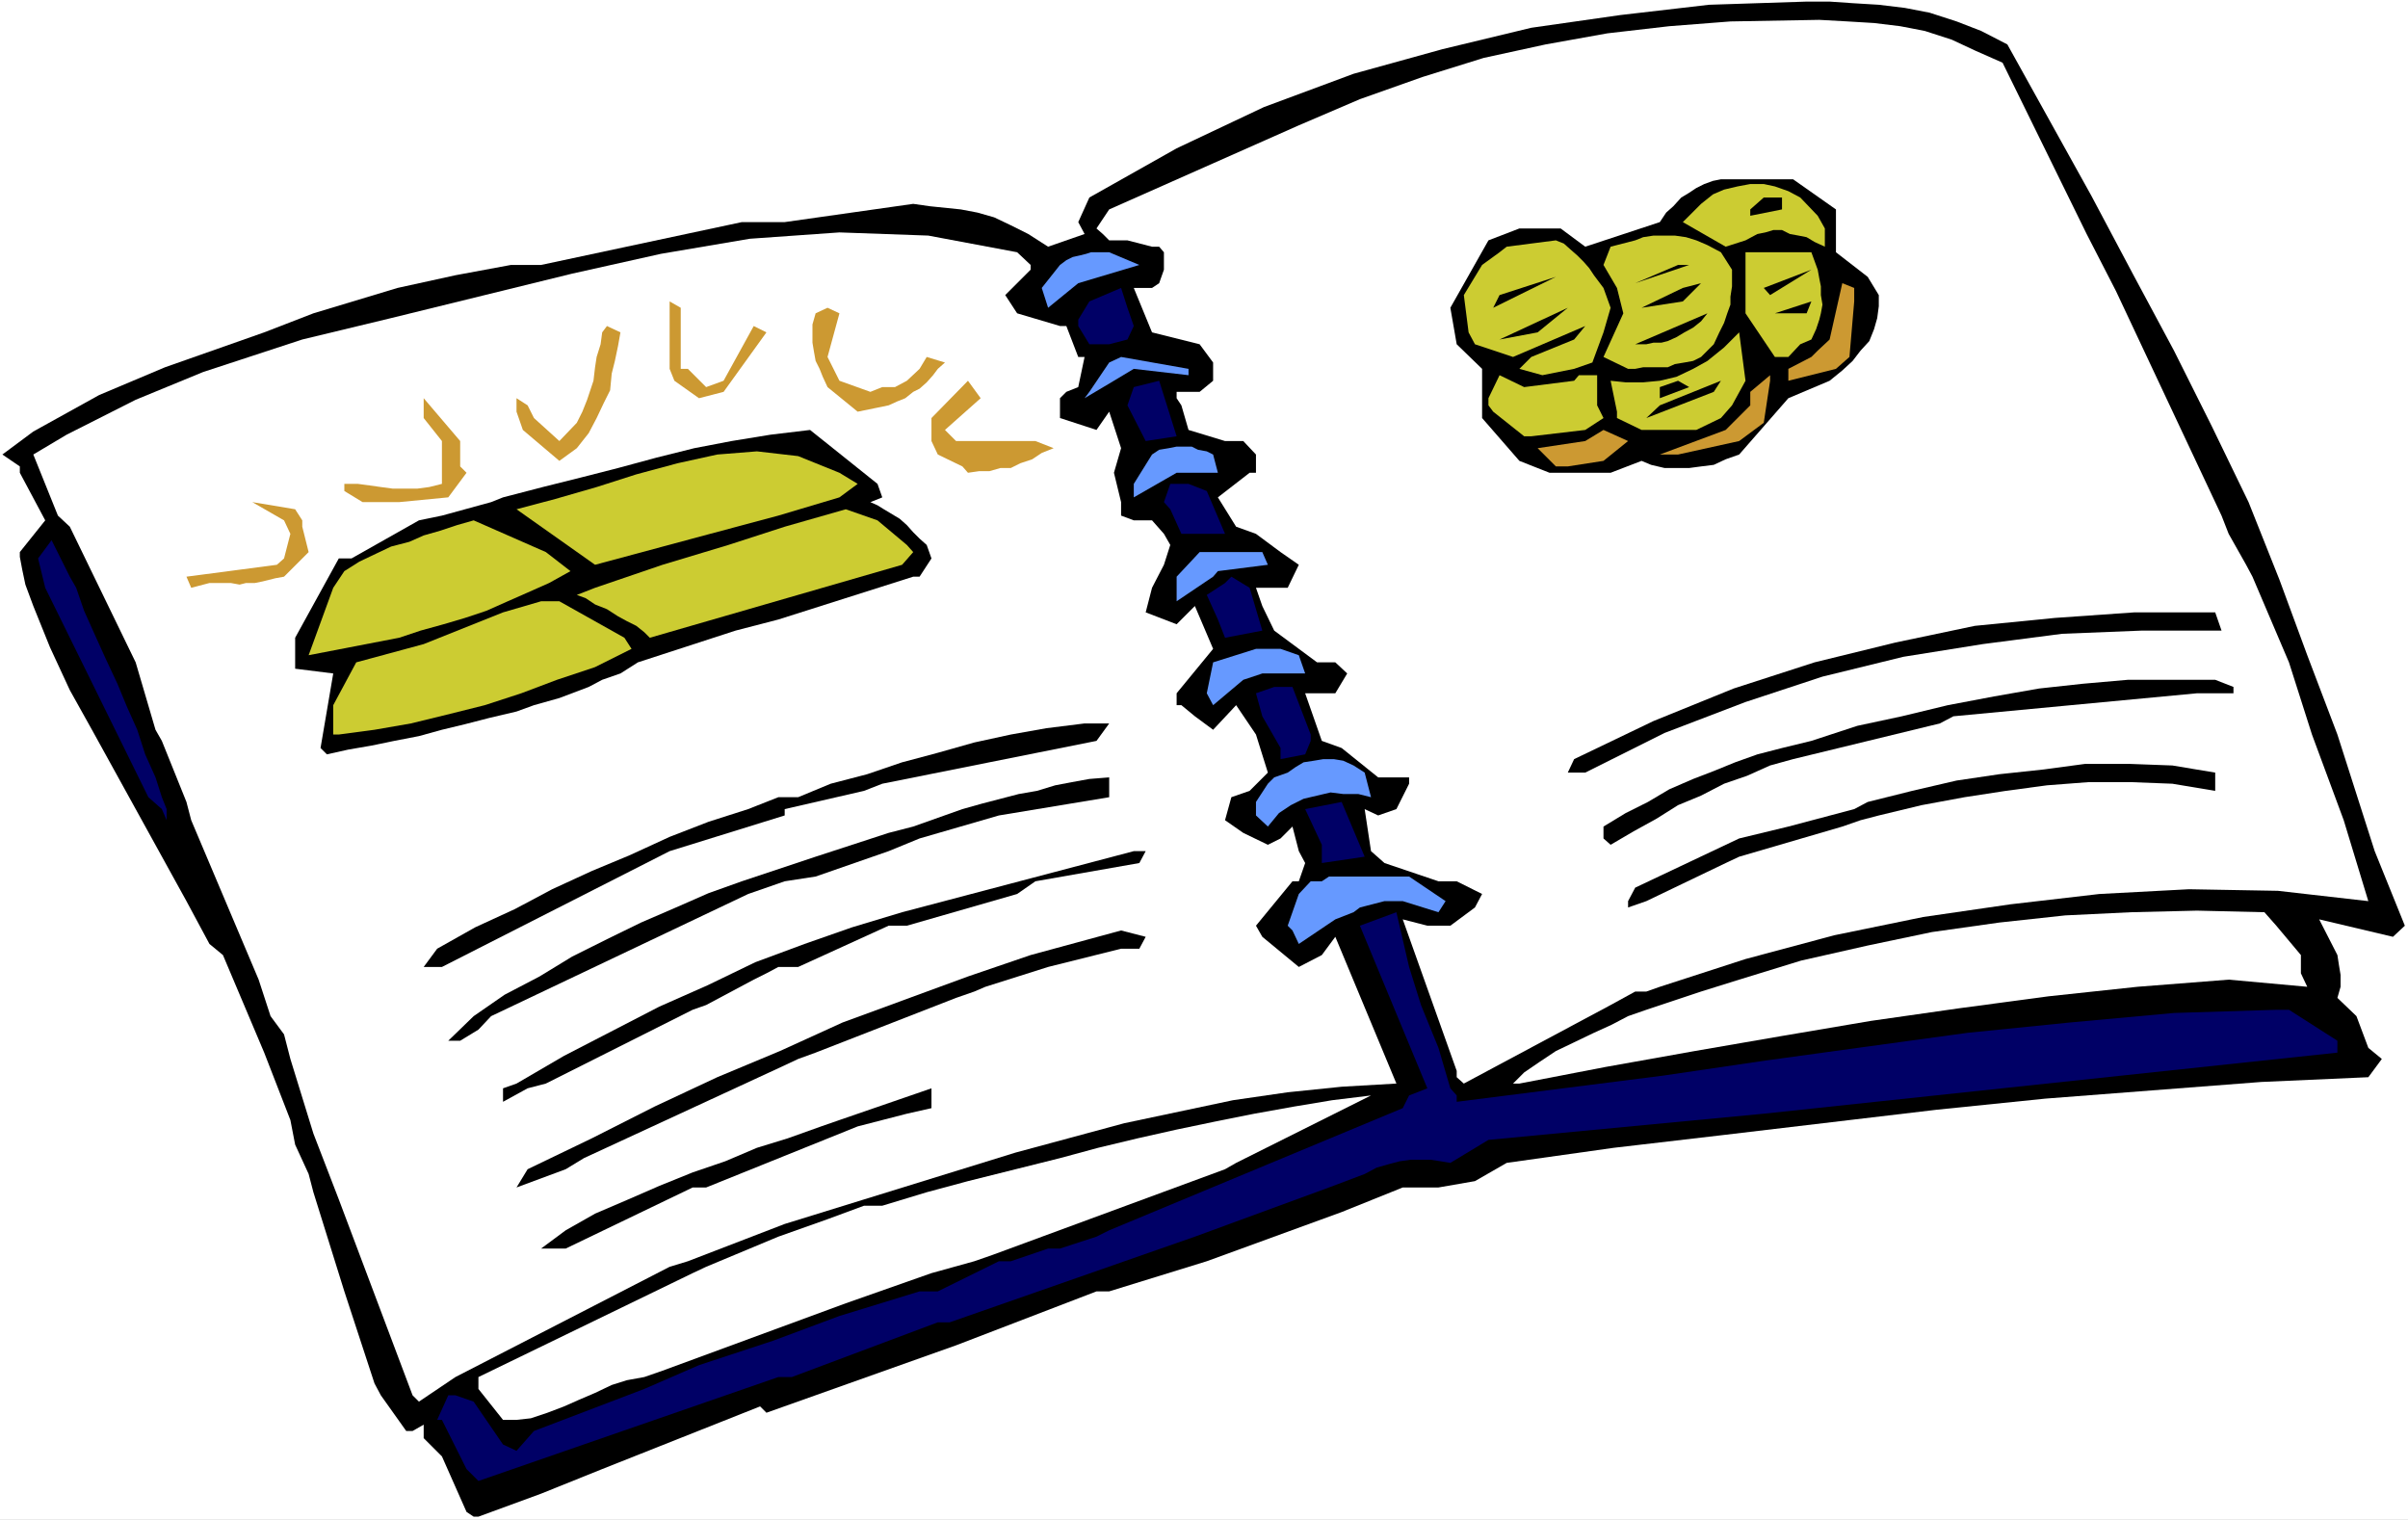
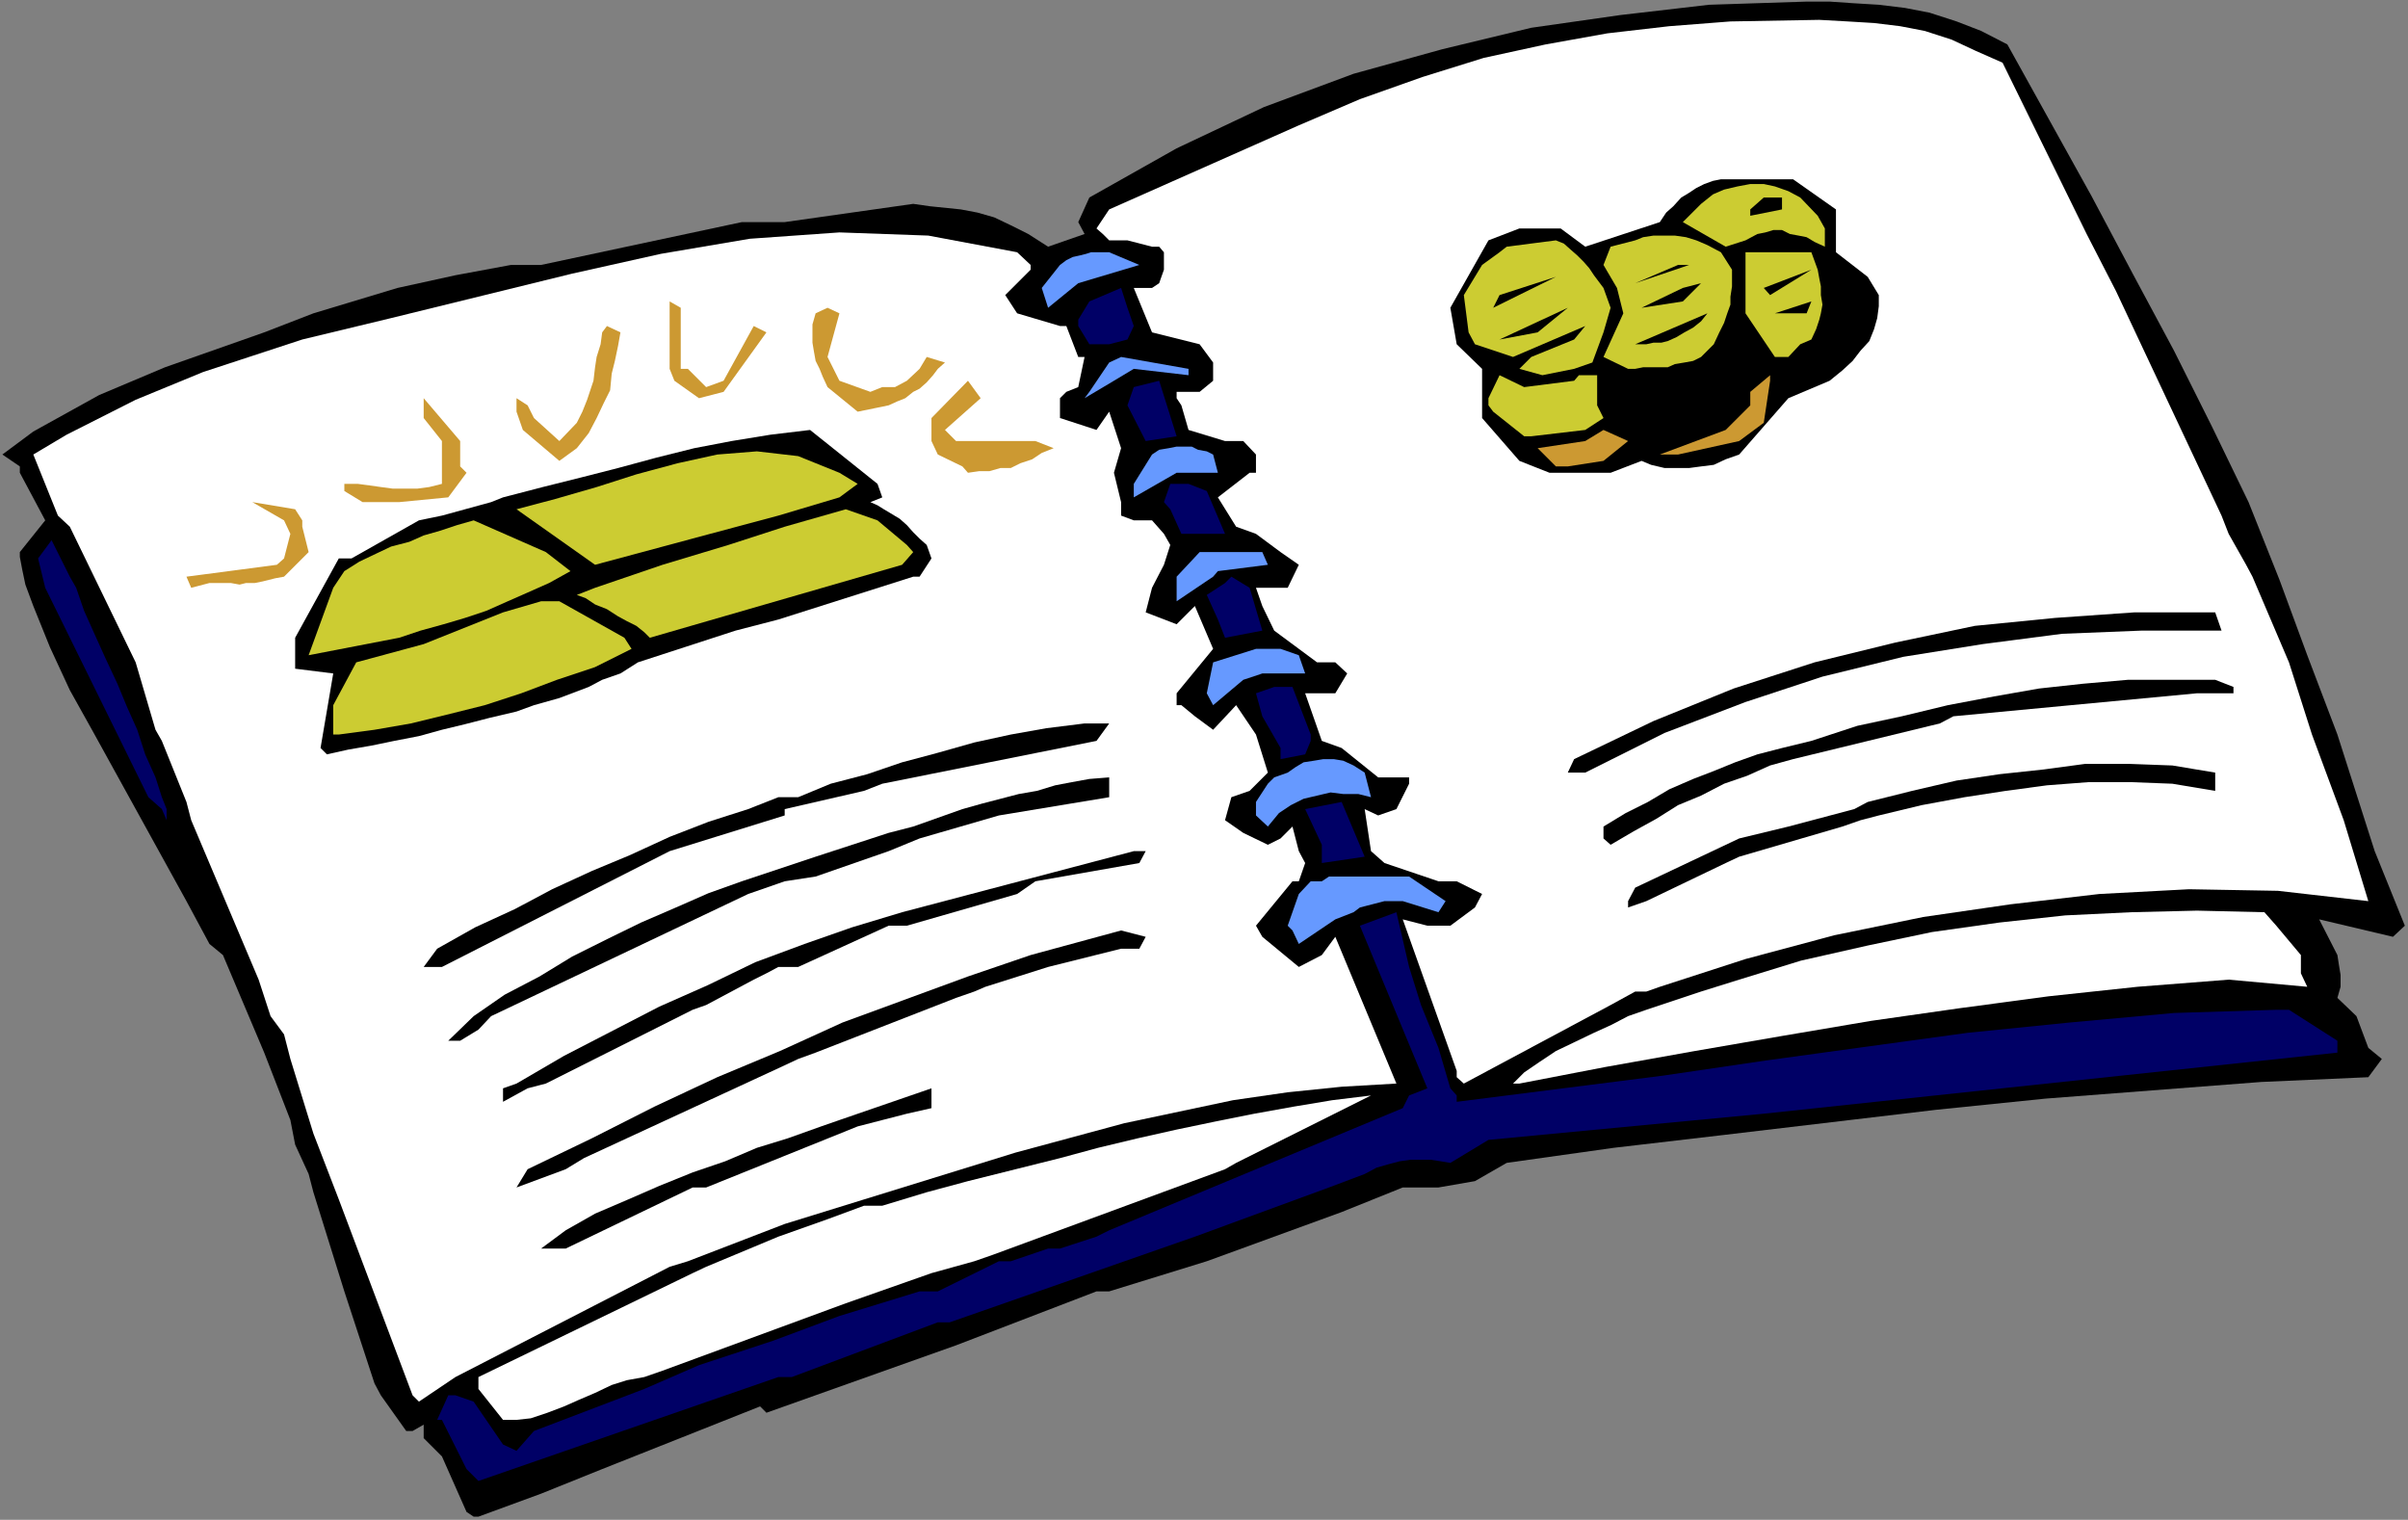
<svg xmlns="http://www.w3.org/2000/svg" xmlns:ns1="http://sodipodi.sourceforge.net/DTD/sodipodi-0.dtd" xmlns:ns2="http://www.inkscape.org/namespaces/inkscape" version="1.0" width="129.766mm" height="81.899mm" id="svg60" ns1:docname="Book - Gold.wmf">
  <rect width="100%" height="100%" fill="#808080" stroke="none" />
  <ns1:namedview id="namedview60" pagecolor="#ffffff" bordercolor="#000000" borderopacity="0.25" ns2:showpageshadow="2" ns2:pageopacity="0.0" ns2:pagecheckerboard="0" ns2:deskcolor="#d1d1d1" ns2:document-units="mm" />
  <defs id="defs1">
    <pattern id="WMFhbasepattern" patternUnits="userSpaceOnUse" width="6" height="6" x="0" y="0" />
  </defs>
-   <path style="fill:#ffffff;fill-opacity:1;fill-rule:evenodd;stroke:none" d="M 0,309.541 H 490.455 V 0 H 0 Z" id="path1" />
  <path style="fill:#000000;fill-opacity:1;fill-rule:evenodd;stroke:none" d="m 96.475,308.895 -1.454,-0.969 -5.01,-11.309 -3.717,-3.716 v -2.746 l -2.262,1.292 h -1.293 l -5.171,-7.27 -1.293,-2.423 -6.141,-18.741 -6.302,-20.195 -0.97,-3.716 -2.747,-5.978 -0.97,-5.008 -5.333,-13.732 -8.403,-19.871 -2.747,-2.262 -4.686,-8.724 -19.069,-34.573 -4.686,-8.401 -4.04,-8.724 -3.394,-8.401 -1.616,-4.362 -0.646,-3.07 -0.485,-2.585 v -0.969 L 9.211,105.981 4.04,96.287 V 94.995 L 0.485,92.572 6.787,87.886 20.2,80.455 33.613,74.8 53.813,67.692 63.832,63.815 80.962,58.645 92.758,56.06 104.07,53.96 h 6.141 l 40.885,-8.724 h 8.726 l 26.179,-3.716 3.394,0.485 6.302,0.646 3.394,0.646 3.394,0.969 3.394,1.616 3.555,1.777 4.04,2.585 7.434,-2.585 -1.293,-2.423 2.262,-5.008 17.776,-10.016 17.776,-8.401 18.261,-6.785 18.099,-5.008 18.099,-4.362 18.099,-2.585 18.099,-2.1 19.877,-0.646 h 4.686 l 4.686,0.323 5.333,0.323 5.333,0.646 5.01,0.969 5.494,1.777 5.01,1.939 5.333,2.746 17.13,30.857 8.403,15.832 8.403,15.671 7.757,15.509 7.434,15.348 6.302,15.832 5.656,15.348 6.141,16.156 7.595,23.749 6.141,15.186 -2.424,2.262 -15.029,-3.554 3.717,7.27 0.323,2.1 0.323,1.939 v 2.423 l -0.646,2.262 3.878,3.716 2.424,6.462 2.747,2.262 -2.747,3.716 -21.816,0.969 -43.955,3.393 -22.139,2.262 -43.632,5.17 -22.139,2.585 -21.816,3.07 -6.464,3.716 -7.434,1.292 h -7.272 l -12.443,5.008 -27.472,10.016 -19.877,6.139 h -2.586 l -28.603,10.986 -38.622,13.732 -1.293,-1.292 -32.158,12.763 -12.443,5.008 -12.766,4.685 z" id="path2" />
  <path style="fill:#000066;fill-opacity:1;fill-rule:evenodd;stroke:none" d="m 97.445,301.625 -2.424,-2.423 -5.01,-10.016 h -0.97 l 2.262,-5.008 h 1.454 l 3.717,1.292 5.979,8.724 2.747,1.292 3.555,-4.039 22.462,-8.562 11.15,-4.847 15.19,-5.008 13.413,-5.008 16.322,-5.008 h 3.717 l 12.443,-6.139 h 2.424 l 7.595,-2.585 h 2.424 l 7.434,-2.423 2.586,-1.292 59.792,-24.88 1.293,-2.585 3.717,-1.454 -13.736,-33.119 7.434,-2.746 2.586,11.147 2.424,7.755 3.555,8.724 2.424,8.239 1.293,1.454 v 1.292 l 42.016,-5.331 20.846,-3.07 41.208,-5.654 20.846,-2.1 21.17,-1.939 20.846,-0.646 h 2.586 l 9.858,6.301 v 2.423 l -116.837,12.44 -56.075,5.331 -7.757,4.685 -1.939,-0.323 -2.101,-0.323 h -4.04 l -2.262,0.323 -2.424,0.646 -2.262,0.646 -2.424,1.292 -7.272,2.746 -27.31,10.016 -49.934,17.448 h -2.424 l -29.734,11.147 h -2.747 z" id="path3" />
  <path style="fill:#ffffff;fill-opacity:1;fill-rule:evenodd;stroke:none" d="m 102.454,289.185 -5.01,-6.301 v -2.423 l 43.632,-21.164 2.747,-1.292 14.706,-6.139 10.019,-3.554 7.434,-2.746 h 3.717 l 9.05,-2.746 8.403,-2.262 18.746,-4.685 7.757,-2.1 8.08,-1.939 7.918,-1.777 7.757,-1.616 8.08,-1.616 8.08,-1.454 7.757,-1.292 7.918,-0.969 -27.472,13.732 -2.262,1.292 -47.349,17.448 -3.717,1.292 -8.726,2.423 -17.453,6.139 -37.33,13.732 -3.717,1.292 -3.555,0.646 -3.07,0.969 -3.394,1.616 -3.394,1.454 -2.909,1.292 -3.394,1.292 -3.394,1.131 -2.909,0.323 z" id="path4" />
  <path style="fill:#ffffff;fill-opacity:1;fill-rule:evenodd;stroke:none" d="m 84.032,284.177 -15.029,-39.904 -5.171,-13.409 -4.686,-15.186 -1.293,-5.008 -2.747,-3.716 -2.424,-7.432 -13.736,-32.473 -0.97,-3.716 -5.01,-12.44 -1.293,-2.262 -4.04,-13.732 -13.413,-27.626 -2.424,-2.262 -5.01,-12.44 6.787,-4.039 14.059,-7.108 13.736,-5.654 20.2,-6.624 18.099,-4.362 36.845,-9.047 18.099,-4.039 18.099,-3.07 18.261,-1.292 18.099,0.646 18.099,3.393 2.747,2.585 v 0.969 l -5.171,5.17 2.424,3.716 8.726,2.585 h 1.293 l 2.424,6.301 h 1.293 l -1.293,6.139 -2.424,0.969 -1.293,1.292 v 4.039 l 7.434,2.423 2.586,-3.716 2.424,7.432 -1.454,5.008 1.454,5.978 v 2.746 l 2.586,0.969 h 3.717 l 2.424,2.746 1.293,2.262 -1.293,4.039 -2.424,4.685 -1.293,5.008 6.302,2.423 3.717,-3.716 3.717,8.724 -7.434,9.047 v 2.423 h 0.97 l 2.747,2.262 3.717,2.746 4.686,-5.008 4.04,5.978 2.424,7.755 -3.717,3.716 -3.717,1.292 -1.293,4.685 3.717,2.585 5.01,2.423 2.586,-1.292 2.424,-2.423 1.293,5.008 1.293,2.423 -1.293,3.716 h -1.293 l -7.434,9.047 1.293,2.262 7.434,6.139 4.686,-2.423 2.747,-3.716 12.443,29.888 -11.15,0.646 -10.989,1.131 -11.15,1.616 -22.139,4.685 -22.139,5.978 -47.026,14.54 -19.715,7.593 -3.717,1.131 -43.632,22.456 -7.434,5.008 z" id="path5" />
  <path style="fill:#000000;fill-opacity:1;fill-rule:evenodd;stroke:none" d="m 110.211,254.289 5.01,-3.716 5.979,-3.393 6.787,-2.908 6.302,-2.746 6.787,-2.746 6.626,-2.262 6.464,-2.746 6.302,-1.939 6.787,-2.423 3.717,-1.292 18.746,-6.462 v 4.039 l -5.01,1.131 -10.019,2.585 -30.866,12.44 h -2.747 l -25.856,12.44 z" id="path6" />
  <path style="fill:#000000;fill-opacity:1;fill-rule:evenodd;stroke:none" d="m 105.201,241.849 2.262,-3.716 13.09,-6.301 12.766,-6.462 12.766,-5.978 12.766,-5.331 12.766,-5.816 12.766,-4.685 12.766,-4.685 12.766,-4.362 18.422,-5.008 5.01,1.292 -1.293,2.423 h -3.717 l -14.867,3.716 -12.766,4.039 -2.262,0.969 -3.717,1.292 -28.603,11.147 -3.555,1.292 -2.747,1.292 -40.885,18.902 -3.717,2.262 z" id="path7" />
  <path style="fill:#000000;fill-opacity:1;fill-rule:evenodd;stroke:none" d="m 102.454,224.401 v -2.746 l 2.747,-0.969 9.696,-5.654 9.696,-5.008 9.696,-5.008 9.858,-4.362 9.696,-4.685 10.019,-3.716 9.696,-3.393 10.181,-3.07 47.187,-12.44 h 2.424 l -1.293,2.423 -21.17,3.716 -3.717,2.585 -22.462,6.462 h -3.717 l -18.422,8.401 h -4.04 l -2.424,1.292 -2.586,1.292 -9.696,5.17 -2.747,0.969 -29.896,15.025 -3.717,0.969 z" id="path8" />
  <path style="fill:#ffffff;fill-opacity:1;fill-rule:evenodd;stroke:none" d="m 308.171,220.686 2.262,-2.262 3.07,-2.1 3.394,-2.262 3.717,-1.777 4.04,-1.939 3.555,-1.616 3.394,-1.777 3.717,-1.292 11.15,-3.716 7.757,-2.423 12.605,-3.877 13.574,-3.07 13.09,-2.746 13.736,-1.939 13.413,-1.454 13.413,-0.646 13.413,-0.323 13.736,0.323 2.424,2.746 5.01,5.978 v 3.716 l 1.293,2.746 -15.998,-1.454 -18.584,1.454 -18.099,1.939 -18.099,2.423 -18.099,2.585 -18.099,3.07 -17.776,3.07 -18.099,3.231 -17.614,3.393 z" id="path9" />
  <path style="fill:#ffffff;fill-opacity:1;fill-rule:evenodd;stroke:none" d="m 296.697,219.393 v -1.292 l -10.989,-30.857 5.01,1.292 h 4.686 l 5.01,-3.716 1.454,-2.746 -5.171,-2.585 h -3.717 l -10.989,-3.716 -2.747,-2.423 -1.293,-8.562 2.747,1.292 3.717,-1.292 2.586,-5.17 v -1.292 h -6.302 l -7.434,-5.978 -4.04,-1.454 -3.394,-9.693 h 6.141 l 2.424,-4.039 -2.424,-2.262 h -3.717 l -8.726,-6.462 -2.424,-5.008 -1.293,-3.716 h 6.464 l 2.262,-4.685 -3.717,-2.585 -5.01,-3.716 -4.04,-1.454 -3.717,-5.978 6.464,-5.008 h 1.293 v -3.716 l -2.586,-2.746 h -3.717 l -7.434,-2.262 -1.454,-5.008 -0.97,-1.454 v -1.292 h 4.686 l 2.747,-2.262 v -3.716 l -2.747,-3.716 -9.696,-2.423 -3.717,-9.047 h 3.717 l 1.454,-0.969 0.97,-2.746 v -3.554 l -0.97,-1.131 h -1.454 l -5.01,-1.292 h -3.717 l -1.293,-1.292 -1.293,-1.131 2.586,-3.877 38.622,-17.125 12.443,-5.331 12.766,-4.524 12.443,-3.877 12.605,-2.746 12.605,-2.262 12.605,-1.454 12.443,-0.969 18.099,-0.323 5.818,0.323 5.333,0.323 5.333,0.646 5.01,0.969 5.494,1.777 4.848,2.262 5.494,2.423 17.13,34.896 5.979,11.632 21.493,45.72 1.454,3.716 3.555,6.301 1.293,2.423 7.434,17.448 4.686,14.702 6.464,17.448 5.01,16.479 -18.422,-2.1 -18.099,-0.323 -18.261,0.969 -18.099,2.1 -17.776,2.585 -18.099,3.716 -18.099,4.847 -17.453,5.654 -2.747,0.969 h -2.262 l -5.01,2.746 -29.896,15.994 z" id="path10" />
  <path style="fill:#000000;fill-opacity:1;fill-rule:evenodd;stroke:none" d="m 91.304,211.962 5.171,-5.008 6.302,-4.362 7.11,-3.716 6.626,-4.039 7.11,-3.554 6.949,-3.393 7.11,-3.07 6.626,-2.908 6.787,-2.423 15.029,-5.008 14.867,-4.847 5.01,-1.292 10.019,-3.554 4.04,-1.131 3.717,-0.969 3.717,-0.969 3.717,-0.646 3.717,-1.131 3.394,-0.646 3.555,-0.646 4.04,-0.323 v 4.039 l -22.462,3.716 -16.16,4.685 -6.302,2.585 -14.867,5.17 -6.302,0.969 -7.434,2.585 -52.358,24.88 -2.586,2.746 -3.717,2.262 z" id="path11" />
  <path style="fill:#000000;fill-opacity:1;fill-rule:evenodd;stroke:none" d="m 86.294,196.937 2.747,-3.716 7.757,-4.362 8.08,-3.716 7.595,-4.039 8.08,-3.716 7.757,-3.231 8.08,-3.716 7.918,-3.07 8.08,-2.585 6.141,-2.423 h 4.04 l 6.626,-2.746 7.434,-1.939 7.11,-2.423 7.272,-1.939 7.434,-2.1 7.434,-1.616 7.272,-1.292 7.757,-0.969 h 5.01 l -2.586,3.554 -43.632,8.724 -3.717,1.454 -16.16,3.716 v 1.292 l -23.432,7.27 -46.379,23.587 z" id="path12" />
  <path style="fill:#6699ff;fill-opacity:1;fill-rule:evenodd;stroke:none" d="m 264.539,192.252 -1.293,-2.746 -0.97,-0.969 2.262,-6.462 2.424,-2.585 h 2.262 l 1.454,-0.969 h 16.322 l 7.434,5.008 -1.454,2.262 -7.272,-2.262 h -3.717 l -5.01,1.292 -1.293,0.969 -3.717,1.454 z" id="path13" />
  <path style="fill:#000000;fill-opacity:1;fill-rule:evenodd;stroke:none" d="m 331.603,184.82 v -1.292 l 1.454,-2.746 21.17,-10.016 10.019,-2.423 13.413,-3.554 2.747,-1.454 9.05,-2.262 9.05,-2.1 8.726,-1.292 9.05,-0.969 8.403,-1.131 h 9.05 l 8.726,0.323 8.726,1.454 v 3.716 l -8.726,-1.454 -8.403,-0.323 h -8.726 l -8.403,0.646 -8.403,1.131 -8.403,1.292 -8.726,1.616 -8.726,2.1 -3.717,0.969 -3.717,1.292 -21.008,6.139 -2.747,1.292 -16.16,7.755 z" id="path14" />
  <path style="fill:#000066;fill-opacity:1;fill-rule:evenodd;stroke:none" d="m 269.225,175.773 v -3.716 l -3.394,-7.27 7.434,-1.454 4.686,11.147 z" id="path15" />
  <path style="fill:#000000;fill-opacity:1;fill-rule:evenodd;stroke:none" d="m 326.593,170.765 v -2.423 l 4.525,-2.746 4.525,-2.262 4.363,-2.585 4.848,-2.1 4.202,-1.616 4.363,-1.777 4.525,-1.616 5.01,-1.292 5.979,-1.454 9.373,-3.07 9.05,-1.939 9.373,-2.262 9.373,-1.777 9.211,-1.616 8.888,-0.969 9.211,-0.808 h 9.05 3.717 5.01 l 3.717,1.454 v 1.292 h -7.434 l -49.611,4.685 -2.747,1.454 -29.896,7.27 -4.686,1.292 -4.686,2.1 -4.686,1.616 -4.686,2.423 -4.686,1.939 -4.363,2.746 -4.686,2.585 -4.686,2.746 z" id="path16" />
  <path style="fill:#6699ff;fill-opacity:1;fill-rule:evenodd;stroke:none" d="m 258.237,168.341 -2.424,-2.262 v -2.746 l 2.424,-3.716 1.293,-1.292 2.747,-0.969 1.616,-1.131 1.616,-0.969 2.101,-0.323 1.939,-0.323 h 2.101 l 1.939,0.323 2.101,0.969 2.262,1.454 1.293,5.008 -2.586,-0.646 h -3.07 l -2.586,-0.323 -2.747,0.646 -2.747,0.646 -2.586,1.292 -2.424,1.616 z" id="path17" />
  <path style="fill:#000066;fill-opacity:1;fill-rule:evenodd;stroke:none" d="m 33.936,167.049 -0.97,-2.262 -2.747,-2.423 -21.008,-42.651 -1.454,-5.978 2.747,-3.716 3.717,7.432 1.293,2.262 1.616,4.685 2.101,4.685 2.262,5.008 2.424,5.17 1.939,4.685 2.101,4.685 1.616,5.008 2.101,4.685 1.293,4.039 0.97,2.423 z" id="path18" />
  <path style="fill:#000000;fill-opacity:1;fill-rule:evenodd;stroke:none" d="m 319.321,157.356 1.293,-2.746 16.16,-7.755 16.322,-6.624 16.483,-5.331 16.483,-4.039 16.16,-3.393 16.322,-1.616 16.16,-1.131 h 16.483 l 1.293,3.716 h -16.322 l -16.16,0.646 -16.16,2.1 -16.16,2.585 -16.483,4.039 -15.675,5.17 -16.483,6.301 -16.16,8.078 z" id="path19" />
  <path style="fill:#000066;fill-opacity:1;fill-rule:evenodd;stroke:none" d="m 260.822,154.609 v -2.262 l -3.717,-6.462 -1.293,-4.685 3.717,-1.292 h 3.717 l 3.717,9.693 v 1.292 l -1.131,2.746 z" id="path20" />
  <path style="fill:#000000;fill-opacity:1;fill-rule:evenodd;stroke:none" d="m 65.286,152.347 2.586,-15.186 -7.757,-0.969 v -6.301 l 8.888,-16.156 h 2.586 l 13.736,-7.755 4.686,-0.969 10.019,-2.746 2.424,-0.969 8.08,-2.1 7.757,-1.939 7.595,-1.939 7.757,-2.1 7.757,-1.939 7.595,-1.454 7.918,-1.292 8.08,-0.969 13.736,10.986 0.97,2.746 -2.424,0.969 1.454,0.646 1.293,0.808 1.616,0.969 1.616,0.969 1.454,1.292 1.293,1.454 1.293,1.292 1.454,1.292 0.97,2.746 -2.424,3.716 h -1.293 l -27.472,8.724 -8.726,2.262 -19.877,6.462 -3.555,2.262 -3.717,1.292 -2.747,1.454 -5.979,2.262 -5.171,1.454 -3.555,1.292 -5.494,1.292 -5.01,1.292 -4.686,1.131 -4.686,1.292 -5.01,0.969 -4.686,0.969 -4.686,0.808 -4.363,0.969 z" id="path21" />
  <path style="fill:#cccc32;fill-opacity:1;fill-rule:evenodd;stroke:none" d="m 67.872,149.601 v -5.978 l 4.686,-8.724 13.736,-3.716 16.16,-6.462 7.757,-2.262 h 3.717 l 13.251,7.432 1.454,2.262 -7.434,3.716 -7.757,2.585 -7.272,2.746 -7.434,2.423 -7.757,1.939 -7.272,1.777 -7.434,1.292 -7.272,0.969 z" id="path22" />
  <path style="fill:#6699ff;fill-opacity:1;fill-rule:evenodd;stroke:none" d="m 247.086,143.623 -1.293,-2.423 1.293,-6.301 8.726,-2.746 h 5.01 l 3.717,1.292 1.293,3.716 h -8.726 l -3.878,1.292 z" id="path23" />
  <path style="fill:#cccc32;fill-opacity:1;fill-rule:evenodd;stroke:none" d="m 62.862,133.445 5.01,-13.732 2.262,-3.393 3.07,-1.939 3.394,-1.616 3.07,-1.454 3.717,-0.969 2.909,-1.292 3.394,-0.969 3.394,-1.131 3.394,-0.969 14.706,6.462 5.01,3.877 -4.363,2.423 -4.363,1.939 -4.04,1.777 -4.363,1.939 -4.363,1.454 -4.363,1.292 -4.686,1.292 -4.363,1.454 z" id="path24" />
  <path style="fill:#cccc32;fill-opacity:1;fill-rule:evenodd;stroke:none" d="m 132.35,129.891 -1.131,-1.131 -1.616,-1.292 -1.939,-0.969 -1.778,-0.969 -2.262,-1.454 -2.424,-0.969 -1.939,-1.292 -1.778,-0.646 3.717,-1.454 13.736,-4.685 13.413,-4.039 11.474,-3.716 12.443,-3.554 6.464,2.262 5.979,5.008 1.293,1.454 -2.262,2.585 z" id="path25" />
  <path style="fill:#000066;fill-opacity:1;fill-rule:evenodd;stroke:none" d="m 249.51,129.891 -1.454,-3.716 -2.262,-5.008 3.717,-2.423 1.293,-1.292 3.717,2.262 2.586,8.724 z" id="path26" />
  <path style="fill:#6699ff;fill-opacity:1;fill-rule:evenodd;stroke:none" d="m 239.653,122.459 v -1.292 -1.454 -2.262 l 4.686,-5.008 h 12.766 l 1.131,2.585 -10.181,1.292 -0.97,1.131 z" id="path27" />
  <path style="fill:#cc9932;fill-opacity:1;fill-rule:evenodd;stroke:none" d="m 38.946,119.713 -0.97,-2.262 18.422,-2.423 1.454,-1.292 1.293,-5.008 -1.293,-2.746 -6.464,-3.716 8.726,1.454 1.454,2.262 v 1.292 l 1.293,5.17 -5.01,5.008 -1.778,0.323 -1.293,0.323 -1.293,0.323 -1.616,0.323 h -1.778 l -1.293,0.323 -1.778,-0.323 h -1.616 -2.747 z" id="path28" />
  <path style="fill:#cccc32;fill-opacity:1;fill-rule:evenodd;stroke:none" d="m 121.2,115.028 -15.998,-11.309 7.918,-2.1 8.403,-2.423 8.08,-2.585 8.403,-2.262 8.08,-1.777 8.08,-0.646 8.403,0.969 8.403,3.393 3.717,2.262 -3.717,2.746 -12.443,3.716 -13.898,3.716 z" id="path29" />
  <path style="fill:#000066;fill-opacity:1;fill-rule:evenodd;stroke:none" d="m 240.622,108.727 -2.262,-5.008 -1.293,-1.454 1.293,-3.716 h 3.717 l 3.717,1.454 3.717,8.724 h -3.717 z" id="path30" />
  <path style="fill:#cc9932;fill-opacity:1;fill-rule:evenodd;stroke:none" d="m 81.285,102.265 h -7.434 l -3.717,-2.262 v -1.454 h 2.747 l 2.424,0.323 2.262,0.323 2.424,0.323 h 2.262 2.747 l 2.424,-0.323 2.586,-0.646 V 89.825 l -3.717,-4.685 v -4.039 l 7.434,8.724 v 5.17 l 1.293,1.292 -3.717,5.008 z" id="path31" />
  <path style="fill:#6699ff;fill-opacity:1;fill-rule:evenodd;stroke:none" d="m 230.926,101.296 v -2.746 l 3.717,-5.978 1.454,-0.969 1.939,-0.323 1.616,-0.323 h 1.778 1.293 l 1.293,0.646 1.778,0.323 1.293,0.646 0.97,3.716 h -8.403 z" id="path32" />
  <path style="fill:#000000;fill-opacity:1;fill-rule:evenodd;stroke:none" d="m 316.897,96.287 h -1.293 l -6.141,-2.423 -7.595,-8.724 v -1.292 -8.724 l -5.171,-5.008 -1.293,-7.432 7.757,-13.732 6.302,-2.423 h 8.403 l 5.01,3.716 15.19,-5.008 1.293,-1.939 1.454,-1.292 1.616,-1.777 1.616,-0.969 1.454,-0.969 1.616,-0.808 1.778,-0.646 1.616,-0.323 h 14.706 l 8.726,6.139 v 2.585 6.139 l 6.464,5.008 2.262,3.716 v 2.262 l -0.323,2.423 -0.646,2.262 -0.97,2.423 -1.778,1.939 -1.616,2.1 -2.101,1.939 -2.586,2.1 -8.403,3.554 -10.019,11.47 -2.747,0.969 -2.424,1.131 -2.586,0.323 -2.424,0.323 h -2.586 -2.424 l -2.747,-0.646 -1.939,-0.808 -6.302,2.423 z" id="path33" />
  <path style="fill:#cc9932;fill-opacity:1;fill-rule:evenodd;stroke:none" d="m 196.021,94.995 -5.01,-2.423 -1.293,-2.746 v -4.685 l 7.434,-7.593 2.586,3.554 -7.272,6.462 2.262,2.262 h 16.16 l 3.717,1.454 -2.424,0.969 -1.939,1.292 -2.424,0.808 -1.939,0.969 h -2.101 l -2.262,0.646 h -2.101 l -2.262,0.323 z" id="path34" />
  <path style="fill:#cc9932;fill-opacity:1;fill-rule:evenodd;stroke:none" d="m 319.321,94.995 h -2.424 l -3.717,-3.716 9.696,-1.454 3.717,-2.262 5.01,2.262 -5.01,4.039 z" id="path35" />
  <path style="fill:#cc9932;fill-opacity:1;fill-rule:evenodd;stroke:none" d="m 113.928,93.864 -7.434,-6.301 -1.293,-3.716 v -2.746 l 2.262,1.454 1.293,2.585 5.171,4.685 3.555,-3.716 1.131,-2.262 0.97,-2.423 0.646,-1.939 0.646,-1.939 0.323,-2.746 0.323,-2.1 0.808,-2.585 0.323,-2.423 0.97,-1.292 2.747,1.292 -0.485,2.746 -0.646,3.07 -0.646,2.585 -0.323,3.393 -1.293,2.585 -1.454,3.07 -1.616,3.07 -2.424,3.07 z" id="path36" />
  <path style="fill:#cc9932;fill-opacity:1;fill-rule:evenodd;stroke:none" d="m 341.784,92.572 h -3.717 l 13.413,-5.008 5.01,-5.008 v -2.746 l 4.04,-3.393 v 1.131 l -1.293,8.562 -5.01,3.716 z" id="path37" />
  <path style="fill:#000066;fill-opacity:1;fill-rule:evenodd;stroke:none" d="m 233.35,89.825 -3.717,-7.27 1.293,-3.716 5.171,-1.292 3.555,11.309 z" id="path38" />
  <path style="fill:#cccc32;fill-opacity:1;fill-rule:evenodd;stroke:none" d="m 311.888,88.856 h -1.454 l -6.302,-5.008 -0.97,-1.292 v -1.454 l 2.262,-4.685 5.01,2.423 10.181,-1.292 0.97,-1.131 h 3.717 v 6.139 l 1.293,2.585 -3.717,2.423 z" id="path39" />
-   <path style="fill:#cccc32;fill-opacity:1;fill-rule:evenodd;stroke:none" d="m 334.35,87.563 -5.01,-2.423 v -1.292 l -1.293,-6.301 3.07,0.323 h 3.555 l 3.394,-0.323 3.394,-0.808 3.394,-1.616 2.909,-1.616 3.394,-2.746 3.07,-3.07 1.293,9.855 -2.747,5.008 -2.262,2.585 -5.01,2.423 z" id="path40" />
  <path style="fill:#000000;fill-opacity:1;fill-rule:evenodd;stroke:none" d="m 335.32,85.14 2.747,-2.585 12.443,-5.008 -1.454,2.262 z" id="path41" />
  <path style="fill:#cc9932;fill-opacity:1;fill-rule:evenodd;stroke:none" d="m 174.689,83.848 -6.141,-5.008 -0.97,-2.1 -0.646,-1.616 -0.808,-1.616 -0.323,-1.777 -0.323,-1.939 v -1.777 -1.939 l 0.646,-2.262 2.424,-1.131 2.424,1.131 -2.424,8.886 2.424,4.847 6.302,2.262 2.424,-0.969 h 2.586 l 2.424,-1.292 2.586,-2.423 1.454,-2.423 3.717,1.131 -1.454,1.292 -0.97,1.292 -1.293,1.454 -1.454,1.292 -1.293,0.646 -1.616,1.292 -1.616,0.646 -1.778,0.808 z" id="path42" />
  <path style="fill:#6699ff;fill-opacity:1;fill-rule:evenodd;stroke:none" d="m 220.907,81.101 0.97,-1.292 4.04,-5.978 2.424,-1.131 13.736,2.423 v 1.292 l -11.15,-1.292 -4.04,2.423 z" id="path43" />
  <path style="fill:#cc9932;fill-opacity:1;fill-rule:evenodd;stroke:none" d="m 142.369,81.101 -5.01,-3.554 -0.97,-2.423 v -11.309 -2.423 l 2.262,1.292 v 7.432 5.008 h 1.454 l 3.717,3.716 3.555,-1.292 6.141,-11.147 2.586,1.292 -8.726,12.117 z" id="path44" />
  <path style="fill:#000000;fill-opacity:1;fill-rule:evenodd;stroke:none" d="m 338.067,81.101 v -1.292 -0.969 l 3.717,-1.292 2.262,1.292 z" id="path45" />
-   <path style="fill:#cc9932;fill-opacity:1;fill-rule:evenodd;stroke:none" d="m 364.246,77.547 v -2.423 l 4.686,-2.423 1.293,-1.292 2.424,-2.262 2.586,-11.47 2.424,0.969 v 2.746 l -0.97,11.309 -2.747,2.423 z" id="path46" />
  <path style="fill:#cccc32;fill-opacity:1;fill-rule:evenodd;stroke:none" d="m 314.15,76.416 -4.686,-1.292 2.424,-2.423 8.726,-3.554 2.262,-2.746 -14.706,6.301 -7.757,-2.585 -1.293,-2.423 -0.97,-7.593 3.717,-6.139 3.555,-2.585 1.454,-1.131 10.019,-1.292 1.616,0.646 1.454,1.292 1.293,1.131 1.293,1.292 1.131,1.292 0.97,1.454 0.97,1.292 0.97,1.292 1.454,4.039 -1.454,5.008 -2.262,6.139 -3.717,1.292 z" id="path47" />
  <path style="fill:#cccc32;fill-opacity:1;fill-rule:evenodd;stroke:none" d="m 331.603,75.124 -5.01,-2.423 4.04,-8.886 -1.293,-5.17 -2.747,-4.685 1.454,-3.716 5.01,-1.292 1.616,-0.646 2.101,-0.323 h 1.939 2.424 l 2.262,0.323 2.101,0.646 2.262,0.969 2.747,1.454 2.262,3.554 v 1.777 1.616 l -0.323,2.1 v 1.616 l -0.646,1.777 -0.646,1.939 -0.97,1.939 -1.131,2.423 -2.586,2.585 -1.616,0.808 -1.778,0.323 -1.939,0.323 -1.454,0.646 h -1.616 -1.778 -1.616 l -1.616,0.323 z" id="path48" />
  <path style="fill:#cccc32;fill-opacity:1;fill-rule:evenodd;stroke:none" d="M 361.499,72.7 355.52,63.815 V 51.375 h 2.424 10.989 l 1.293,3.554 0.323,1.777 0.323,1.616 v 1.777 l 0.323,1.939 -0.323,1.777 -0.323,1.292 -0.646,1.939 -0.97,2.1 -2.262,0.969 -2.424,2.585 z" id="path49" />
  <path style="fill:#000066;fill-opacity:1;fill-rule:evenodd;stroke:none" d="m 221.877,70.115 -2.262,-3.716 v -1.292 l 2.262,-3.716 6.464,-2.746 1.293,4.039 1.293,3.716 -1.293,2.746 -3.717,0.969 z" id="path50" />
  <path style="fill:#000000;fill-opacity:1;fill-rule:evenodd;stroke:none" d="m 333.057,70.115 14.706,-6.301 -1.293,1.616 -1.616,1.292 -1.778,0.969 -1.616,0.969 -1.778,0.808 -1.293,0.323 h -1.616 l -1.454,0.323 z" id="path51" />
  <path style="fill:#000000;fill-opacity:1;fill-rule:evenodd;stroke:none" d="m 305.424,69.146 13.898,-6.462 -6.141,5.008 z" id="path52" />
  <path style="fill:#000000;fill-opacity:1;fill-rule:evenodd;stroke:none" d="m 361.499,63.815 7.434,-2.423 -0.97,2.423 z" id="path53" />
  <path style="fill:#000000;fill-opacity:1;fill-rule:evenodd;stroke:none" d="m 334.35,62.684 8.403,-4.039 3.717,-0.969 -3.717,3.716 z" id="path54" />
  <path style="fill:#6699ff;fill-opacity:1;fill-rule:evenodd;stroke:none" d="m 213.473,62.684 -1.293,-4.039 3.717,-4.685 1.293,-0.969 1.293,-0.646 1.454,-0.323 1.293,-0.323 0.97,-0.323 h 1.454 0.97 1.293 l 6.141,2.585 -12.443,3.716 z" id="path55" />
  <path style="fill:#000000;fill-opacity:1;fill-rule:evenodd;stroke:none" d="m 304.131,62.684 1.293,-2.585 11.474,-3.716 z" id="path56" />
  <path style="fill:#000000;fill-opacity:1;fill-rule:evenodd;stroke:none" d="m 360.529,60.099 -1.293,-1.454 9.696,-3.716 z" id="path57" />
  <path style="fill:#000000;fill-opacity:1;fill-rule:evenodd;stroke:none" d="m 333.057,57.676 8.726,-3.716 h 2.262 z" id="path58" />
  <path style="fill:#cccc32;fill-opacity:1;fill-rule:evenodd;stroke:none" d="m 351.48,50.244 -8.726,-5.008 3.717,-3.716 2.424,-1.939 2.262,-0.969 2.747,-0.646 2.586,-0.485 h 2.747 l 2.262,0.485 2.747,0.969 2.424,1.292 3.555,3.716 1.454,2.585 v 3.716 l -2.101,-0.969 -1.616,-0.969 -1.616,-0.323 -1.778,-0.323 -1.616,-0.808 h -1.778 l -1.616,0.485 -1.616,0.323 -2.424,1.292 z" id="path59" />
  <path style="fill:#000000;fill-opacity:1;fill-rule:evenodd;stroke:none" d="M 356.489,43.943 V 42.651 l 2.747,-2.423 h 3.717 V 42.651 Z" id="path60" />
</svg>